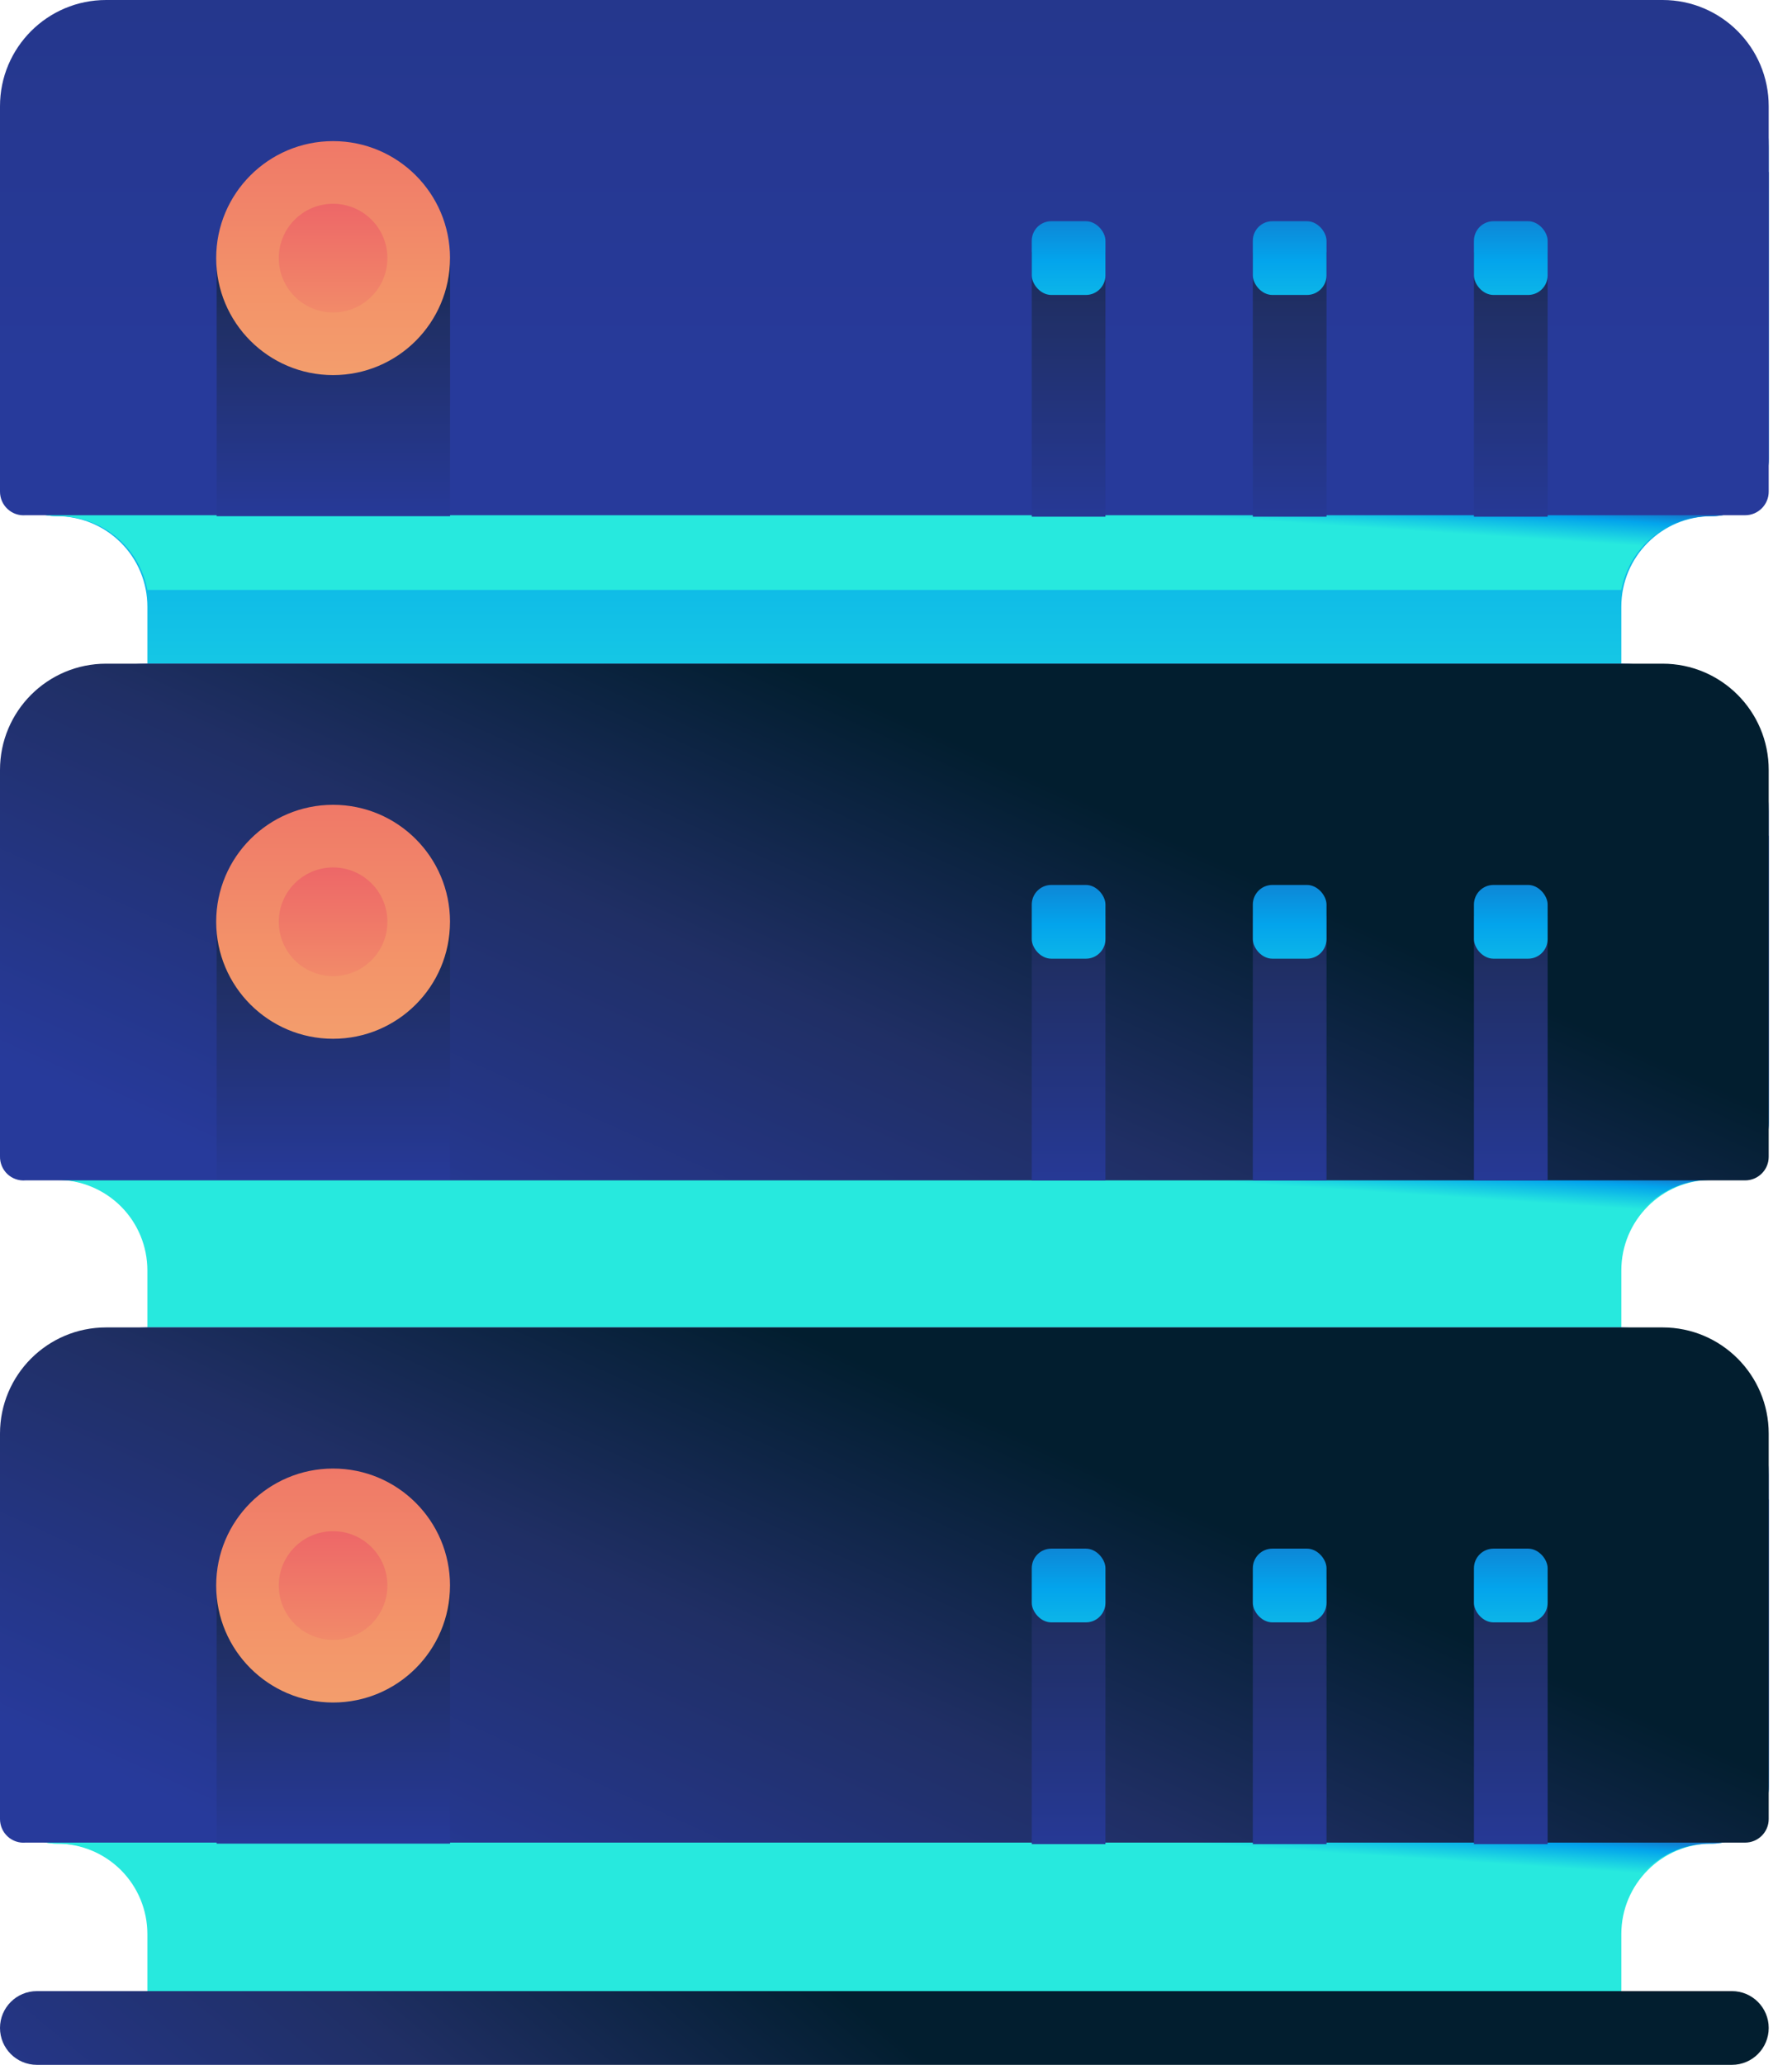
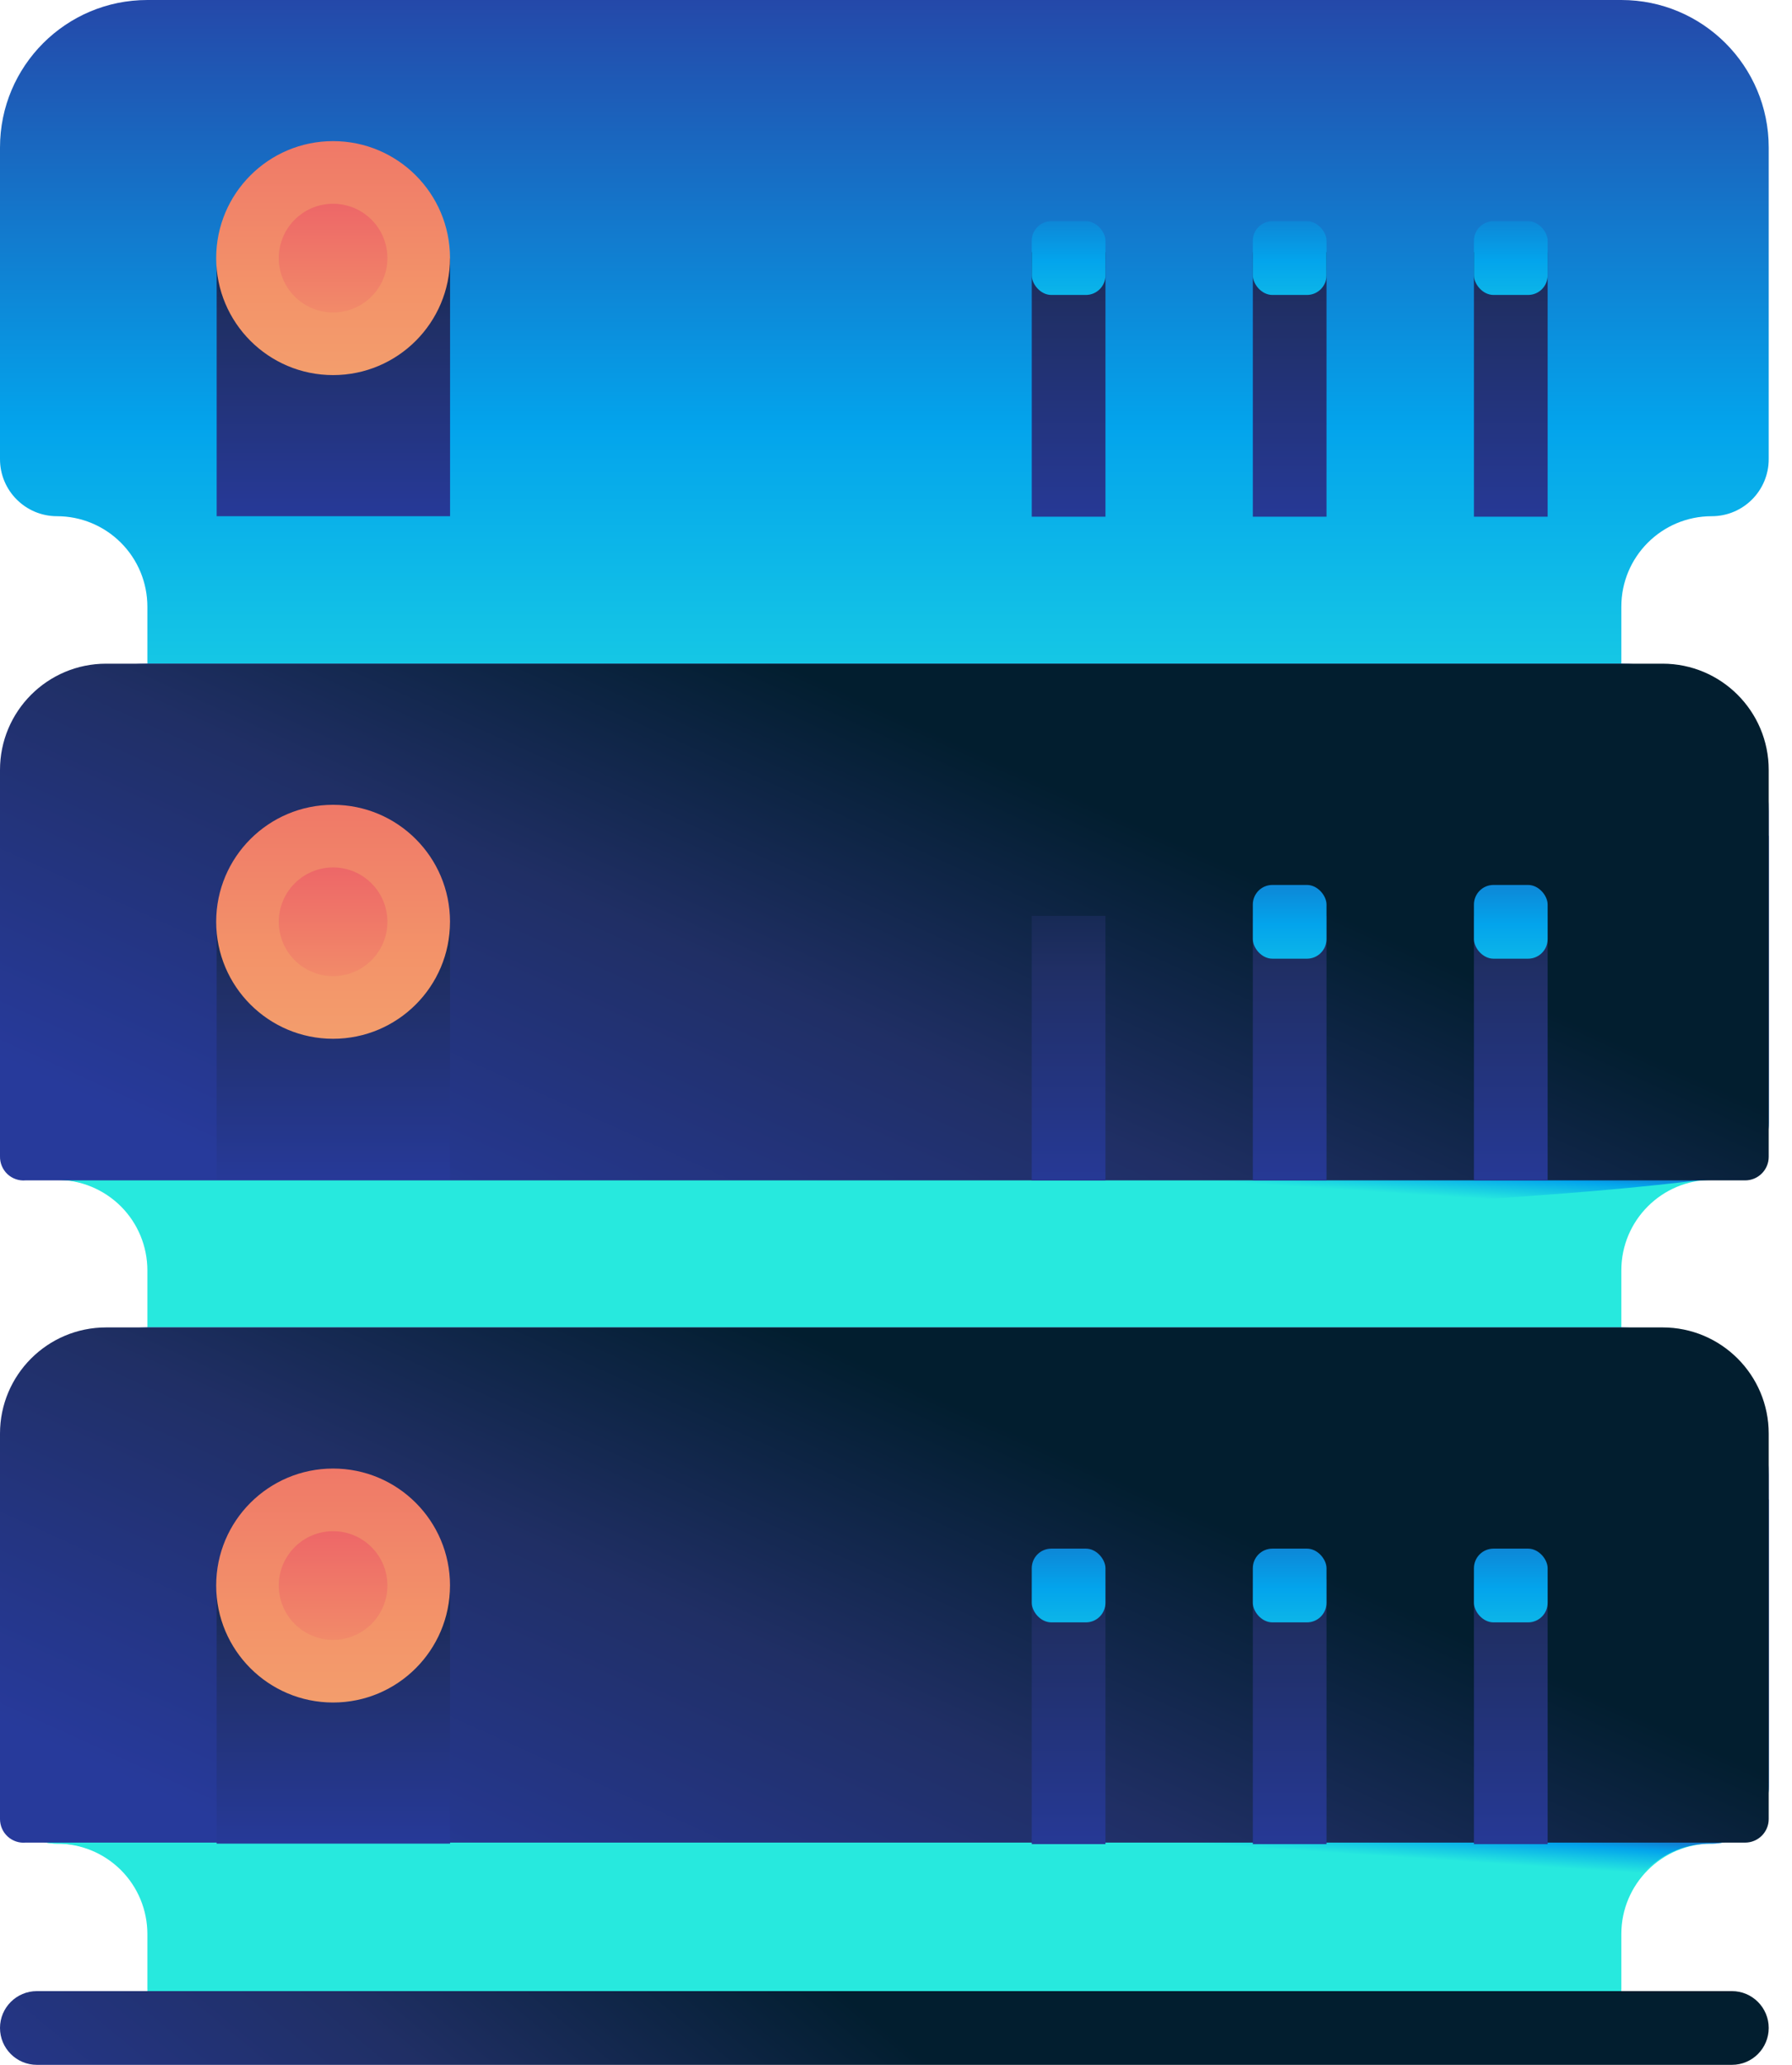
<svg xmlns="http://www.w3.org/2000/svg" width="33px" height="38px" viewBox="0 0 33 38" version="1.1">
  <title>server, computer, browser, rack</title>
  <desc>Created with Sketch.</desc>
  <defs>
    <linearGradient x1="50%" y1="135.185%" x2="50%" y2="-1.037%" id="linearGradient-1">
      <stop stop-color="#27E9DE" offset="0%" />
      <stop stop-color="#03A4EC" offset="52%" />
      <stop stop-color="#2547A8" offset="100%" />
    </linearGradient>
    <linearGradient x1="-16.667%" y1="58.854%" x2="-13.889%" y2="48.8%" id="linearGradient-2">
      <stop stop-color="#27E9DE" offset="0%" />
      <stop stop-color="#03A4EC" offset="52%" />
      <stop stop-color="#2547A8" offset="100%" />
    </linearGradient>
    <linearGradient x1="50%" y1="76.324%" x2="50%" y2="-437.239%" id="linearGradient-3">
      <stop stop-color="#273A9B" offset="0%" />
      <stop stop-color="#202F65" offset="56%" />
      <stop stop-color="#021E2F" offset="100%" />
    </linearGradient>
    <linearGradient x1="50%" y1="109.108%" x2="50%" y2="-49.628%" id="linearGradient-4">
      <stop stop-color="#273A9B" offset="0%" />
      <stop stop-color="#202F65" offset="56%" />
      <stop stop-color="#021E2F" offset="100%" />
    </linearGradient>
    <linearGradient x1="49.895%" y1="104%" x2="49.895%" y2="-37.905%" id="linearGradient-5">
      <stop stop-color="#273A9B" offset="0%" />
      <stop stop-color="#202F65" offset="56%" />
      <stop stop-color="#021E2F" offset="100%" />
    </linearGradient>
    <linearGradient x1="50%" y1="239.076%" x2="50%" y2="-118.067%" id="linearGradient-6">
      <stop stop-color="#F3C57A" offset="0%" />
      <stop stop-color="#F39369" offset="49%" />
      <stop stop-color="#E94867" offset="100%" />
    </linearGradient>
    <linearGradient x1="50%" y1="330%" x2="50%" y2="-88.333%" id="linearGradient-7">
      <stop stop-color="#F3C57A" offset="0%" />
      <stop stop-color="#F39369" offset="49%" />
      <stop stop-color="#E94867" offset="100%" />
    </linearGradient>
    <linearGradient x1="50%" y1="239.333%" x2="50%" y2="-118.667%" id="linearGradient-8">
      <stop stop-color="#27E9DE" offset="0%" />
      <stop stop-color="#03A4EC" offset="52%" />
      <stop stop-color="#2547A8" offset="100%" />
    </linearGradient>
    <linearGradient x1="-16.667%" y1="61.979%" x2="-13.889%" y2="42.823%" id="linearGradient-9">
      <stop stop-color="#27E9DE" offset="0%" />
      <stop stop-color="#03A4EC" offset="52%" />
      <stop stop-color="#2547A8" offset="100%" />
    </linearGradient>
    <linearGradient x1="-16.666%" y1="52.226%" x2="50%" y2="8.565%" id="linearGradient-10">
      <stop stop-color="#273A9B" offset="0%" />
      <stop stop-color="#202F65" offset="56%" />
      <stop stop-color="#021E2F" offset="100%" />
    </linearGradient>
    <linearGradient x1="-16.667%" y1="52.232%" x2="50%" y2="8.695%" id="linearGradient-11">
      <stop stop-color="#273A9B" offset="0%" />
      <stop stop-color="#202F65" offset="56%" />
      <stop stop-color="#021E2F" offset="100%" />
    </linearGradient>
    <linearGradient x1="-16.667%" y1="51.369%" x2="50%" y2="47.949%" id="linearGradient-12">
      <stop stop-color="#273A9B" offset="0%" />
      <stop stop-color="#202F65" offset="56%" />
      <stop stop-color="#021E2F" offset="100%" />
    </linearGradient>
  </defs>
  <g id="Page-1" stroke="none" stroke-width="1" fill="none" fill-rule="evenodd">
    <g id="Desktop" transform="translate(-248, -5248)" fill-rule="nonzero">
      <g id="server,-computer,-browser,-rack" transform="translate(248, 5248)">
        <path d="M29.857,0 L2.714,0 C1.215,0 0,1.215 0,2.714 L0,8.45 C0,9.03 0.47,9.5 1.05,9.5 L1.05,9.5 C1.491,9.5 1.914,9.675 2.227,9.988 C2.539,10.3 2.714,10.723 2.714,11.165 L2.714,12.214 L29.857,12.214 L29.857,11.165 C29.857,10.245 30.602,9.5 31.522,9.5 L31.522,9.5 C32.102,9.5 32.571,9.03 32.571,8.45 L32.571,2.714 C32.571,1.215 31.356,0 29.857,0 Z" id="Path" fill="url(#linearGradient-1)" />
-         <path d="M0,3.167 L0,8.45 C0,9.03 0.47,9.5 1.05,9.5 C1.861,9.486 2.564,10.059 2.714,10.857 L29.857,10.857 C30.005,10.07 30.693,9.499 31.495,9.5 C31.778,9.507 32.052,9.4 32.254,9.202 C32.457,9.005 32.571,8.734 32.571,8.45 L32.571,3.167 L0,3.167 Z" id="Path" fill="url(#linearGradient-2)" />
-         <path d="M1.954,0 L30.617,0 C31.696,0 32.571,0.875 32.571,1.954 L32.571,9.048 C32.571,9.287 32.377,9.482 32.137,9.482 L0.47,9.482 C0.349,9.492 0.229,9.451 0.14,9.368 C0.05,9.286 -0,9.169 -2.6324491e-06,9.048 L-2.6324491e-06,1.954 C-2.6324491e-06,0.875 0.875,0 1.954,0 Z" id="Path" fill="url(#linearGradient-3)" />
        <rect id="Rectangle" fill="url(#linearGradient-4)" x="19" y="4.641" width="1.357" height="4.868" />
        <rect id="Rectangle" fill="url(#linearGradient-4)" x="23.071" y="4.641" width="1.357" height="4.868" />
        <rect id="Rectangle" fill="url(#linearGradient-4)" x="27.143" y="4.641" width="1.357" height="4.868" />
        <rect id="Rectangle" fill="url(#linearGradient-5)" x="3.99" y="4.75" width="4.298" height="4.75" />
        <circle id="Oval" fill="url(#linearGradient-6)" cx="6.134" cy="4.75" r="2.153" />
        <circle id="Oval" fill="url(#linearGradient-7)" cx="6.134" cy="4.75" r="1" />
        <rect id="Rectangle" fill="url(#linearGradient-8)" x="19" y="4.071" width="1.357" height="1.357" rx="0.36" />
        <rect id="Rectangle" fill="url(#linearGradient-8)" x="23.071" y="4.071" width="1.357" height="1.357" rx="0.36" />
        <rect id="Rectangle" fill="url(#linearGradient-8)" x="27.143" y="4.071" width="1.357" height="1.357" rx="0.36" />
        <path d="M29.857,12.214 L2.714,12.214 C1.215,12.214 0,13.43 0,14.929 L0,20.665 C0,21.244 0.47,21.714 1.05,21.714 L1.05,21.714 C1.491,21.714 1.914,21.89 2.227,22.202 C2.539,22.514 2.714,22.938 2.714,23.379 L2.714,24.429 L29.857,24.429 L29.857,23.379 C29.857,22.46 30.602,21.714 31.522,21.714 L31.522,21.714 C32.102,21.714 32.571,21.244 32.571,20.665 L32.571,14.929 C32.571,13.43 31.356,12.214 29.857,12.214 Z" id="Path" fill="url(#linearGradient-9)" />
-         <path d="M0,15.381 L0,20.665 C0,21.244 0.47,21.714 1.05,21.714 C1.861,21.7 2.564,22.274 2.714,23.071 L29.857,23.071 C30.007,22.274 30.71,21.7 31.522,21.714 C32.102,21.714 32.571,21.244 32.571,20.665 L32.571,15.381 L0,15.381 Z" id="Path" fill="url(#linearGradient-2)" />
+         <path d="M0,15.381 L0,20.665 C0,21.244 0.47,21.714 1.05,21.714 C1.861,21.7 2.564,22.274 2.714,23.071 C30.007,22.274 30.71,21.7 31.522,21.714 C32.102,21.714 32.571,21.244 32.571,20.665 L32.571,15.381 L0,15.381 Z" id="Path" fill="url(#linearGradient-2)" />
        <path d="M1.954,12.214 L30.617,12.214 C31.696,12.214 32.571,13.089 32.571,14.169 L32.571,21.289 C32.571,21.529 32.377,21.723 32.137,21.723 L0.47,21.723 C0.348,21.734 0.226,21.691 0.136,21.607 C0.047,21.522 -0.003,21.403 -0,21.28 L-0,14.169 C-0,13.089 0.875,12.214 1.954,12.214 L1.954,12.214 Z" id="Path" fill="url(#linearGradient-10)" />
        <rect id="Rectangle" fill="url(#linearGradient-4)" x="19" y="16.856" width="1.357" height="4.868" />
        <rect id="Rectangle" fill="url(#linearGradient-4)" x="23.071" y="16.856" width="1.357" height="4.868" />
        <rect id="Rectangle" fill="url(#linearGradient-4)" x="27.143" y="16.856" width="1.357" height="4.868" />
        <rect id="Rectangle" fill="url(#linearGradient-5)" x="3.99" y="16.964" width="4.298" height="4.75" />
        <circle id="Oval" fill="url(#linearGradient-6)" cx="6.134" cy="16.964" r="2.153" />
        <circle id="Oval" fill="url(#linearGradient-7)" cx="6.134" cy="16.964" r="1" />
-         <rect id="Rectangle" fill="url(#linearGradient-8)" x="19" y="16.286" width="1.357" height="1.357" rx="0.36" />
        <rect id="Rectangle" fill="url(#linearGradient-8)" x="23.071" y="16.286" width="1.357" height="1.357" rx="0.36" />
        <rect id="Rectangle" fill="url(#linearGradient-8)" x="27.143" y="16.286" width="1.357" height="1.357" rx="0.36" />
        <path d="M29.857,24.429 L2.714,24.429 C1.215,24.429 0,25.644 0,27.143 L0,32.879 C0,33.459 0.47,33.929 1.05,33.929 L1.05,33.929 C1.491,33.929 1.914,34.104 2.227,34.416 C2.539,34.728 2.714,35.152 2.714,35.593 L2.714,36.643 L29.857,36.643 L29.857,35.593 C29.857,34.674 30.602,33.929 31.522,33.929 L31.522,33.929 C32.102,33.929 32.571,33.459 32.571,32.879 L32.571,27.143 C32.571,25.644 31.356,24.429 29.857,24.429 Z" id="Path" fill="url(#linearGradient-9)" />
        <path d="M0,27.595 L0,32.879 C0,33.459 0.47,33.929 1.05,33.929 C1.861,33.915 2.564,34.488 2.714,35.286 L29.857,35.286 C30.005,34.498 30.693,33.928 31.495,33.929 C31.778,33.936 32.052,33.829 32.254,33.631 C32.457,33.433 32.571,33.162 32.571,32.879 L32.571,27.595 L0,27.595 Z" id="Path" fill="url(#linearGradient-2)" />
        <path d="M1.954,24.429 L30.617,24.429 C31.696,24.429 32.571,25.304 32.571,26.383 L32.571,33.476 C32.571,33.716 32.377,33.91 32.137,33.91 L0.47,33.91 C0.349,33.921 0.229,33.879 0.14,33.797 C0.05,33.714 -0,33.598 -2.6324491e-06,33.476 L-2.6324491e-06,26.383 C-2.6324491e-06,25.304 0.875,24.429 1.954,24.429 L1.954,24.429 Z" id="Path" fill="url(#linearGradient-11)" />
        <rect id="Rectangle" fill="url(#linearGradient-4)" x="19" y="29.07" width="1.357" height="4.868" />
        <rect id="Rectangle" fill="url(#linearGradient-4)" x="23.071" y="29.07" width="1.357" height="4.868" />
        <rect id="Rectangle" fill="url(#linearGradient-4)" x="27.143" y="29.07" width="1.357" height="4.868" />
        <rect id="Rectangle" fill="url(#linearGradient-5)" x="3.99" y="29.179" width="4.298" height="4.75" />
        <circle id="Oval" fill="url(#linearGradient-6)" cx="6.134" cy="29.179" r="2.153" />
        <circle id="Oval" fill="url(#linearGradient-7)" cx="6.134" cy="29.179" r="1" />
        <rect id="Rectangle" fill="url(#linearGradient-8)" x="19" y="28.5" width="1.357" height="1.357" rx="0.36" />
        <rect id="Rectangle" fill="url(#linearGradient-8)" x="23.071" y="28.5" width="1.357" height="1.357" rx="0.36" />
        <rect id="Rectangle" fill="url(#linearGradient-8)" x="27.143" y="28.5" width="1.357" height="1.357" rx="0.36" />
        <path d="M31.893,38 L0.679,38 C0.304,38 0,37.696 0,37.321 L0,37.321 C0,36.947 0.304,36.643 0.679,36.643 L31.893,36.643 C32.268,36.643 32.571,36.947 32.571,37.321 L32.571,37.321 C32.571,37.696 32.268,38 31.893,38 Z" id="Path" fill="url(#linearGradient-12)" />
      </g>
    </g>
  </g>
</svg>